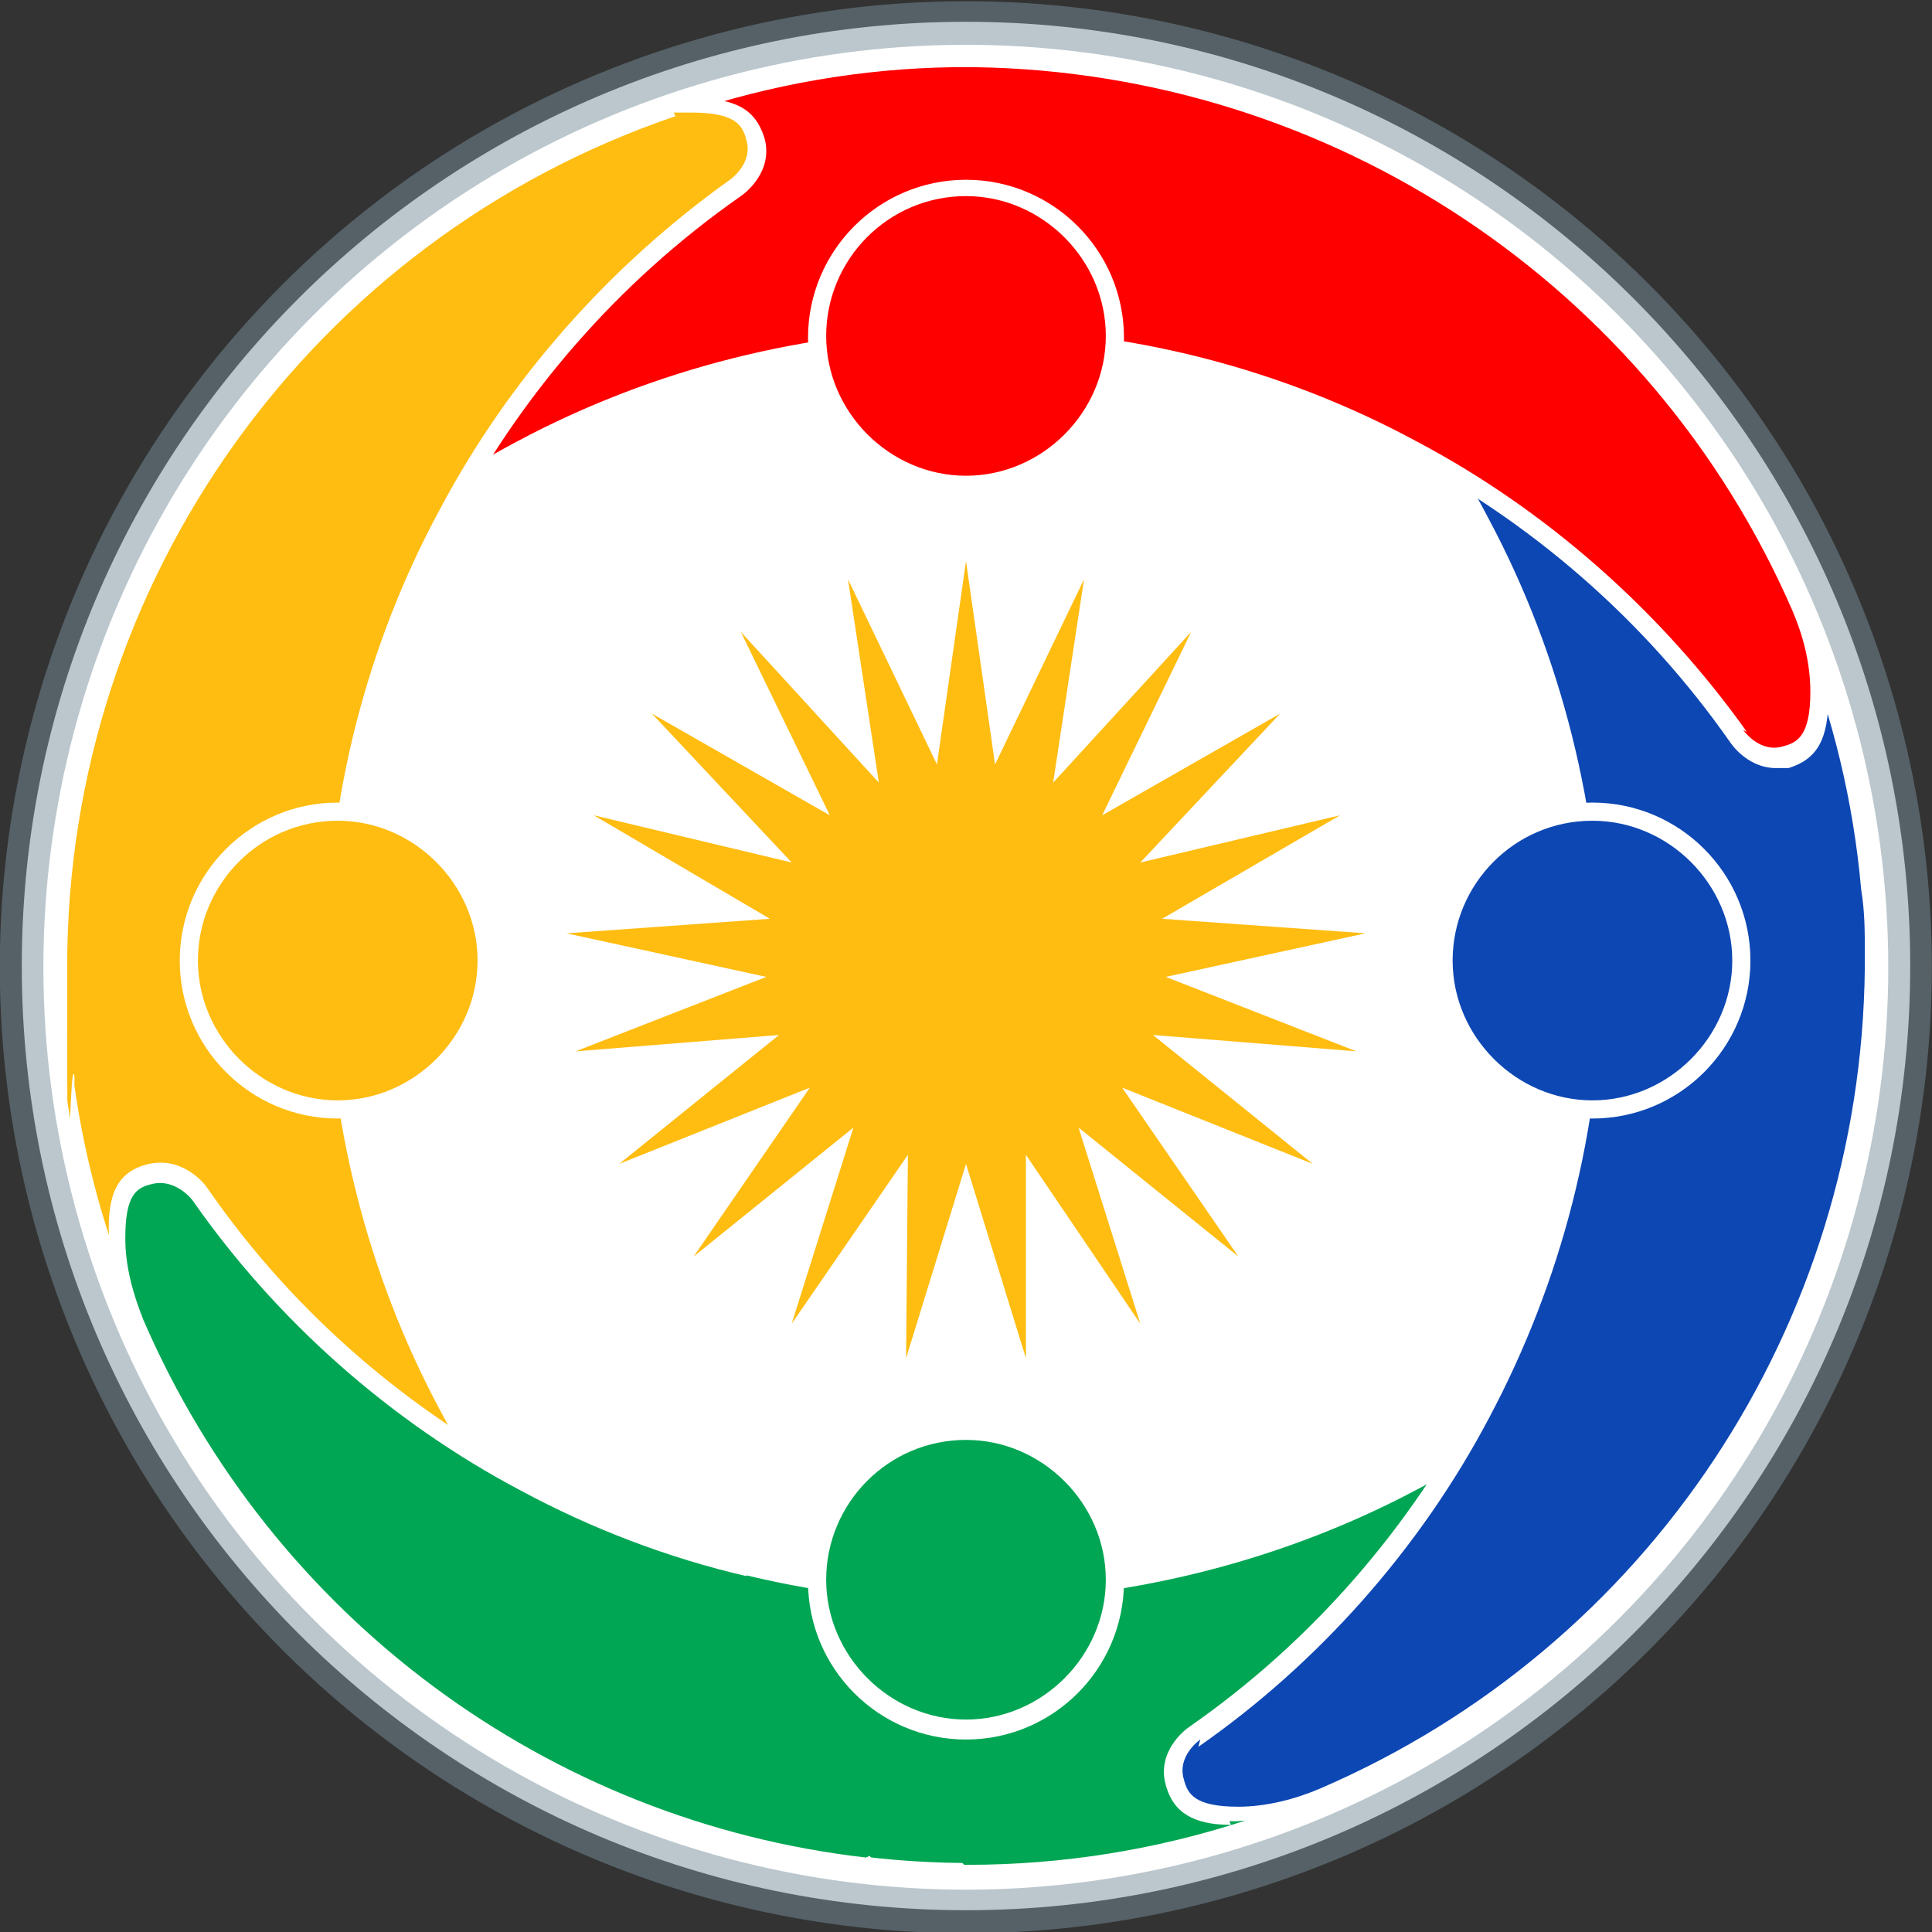
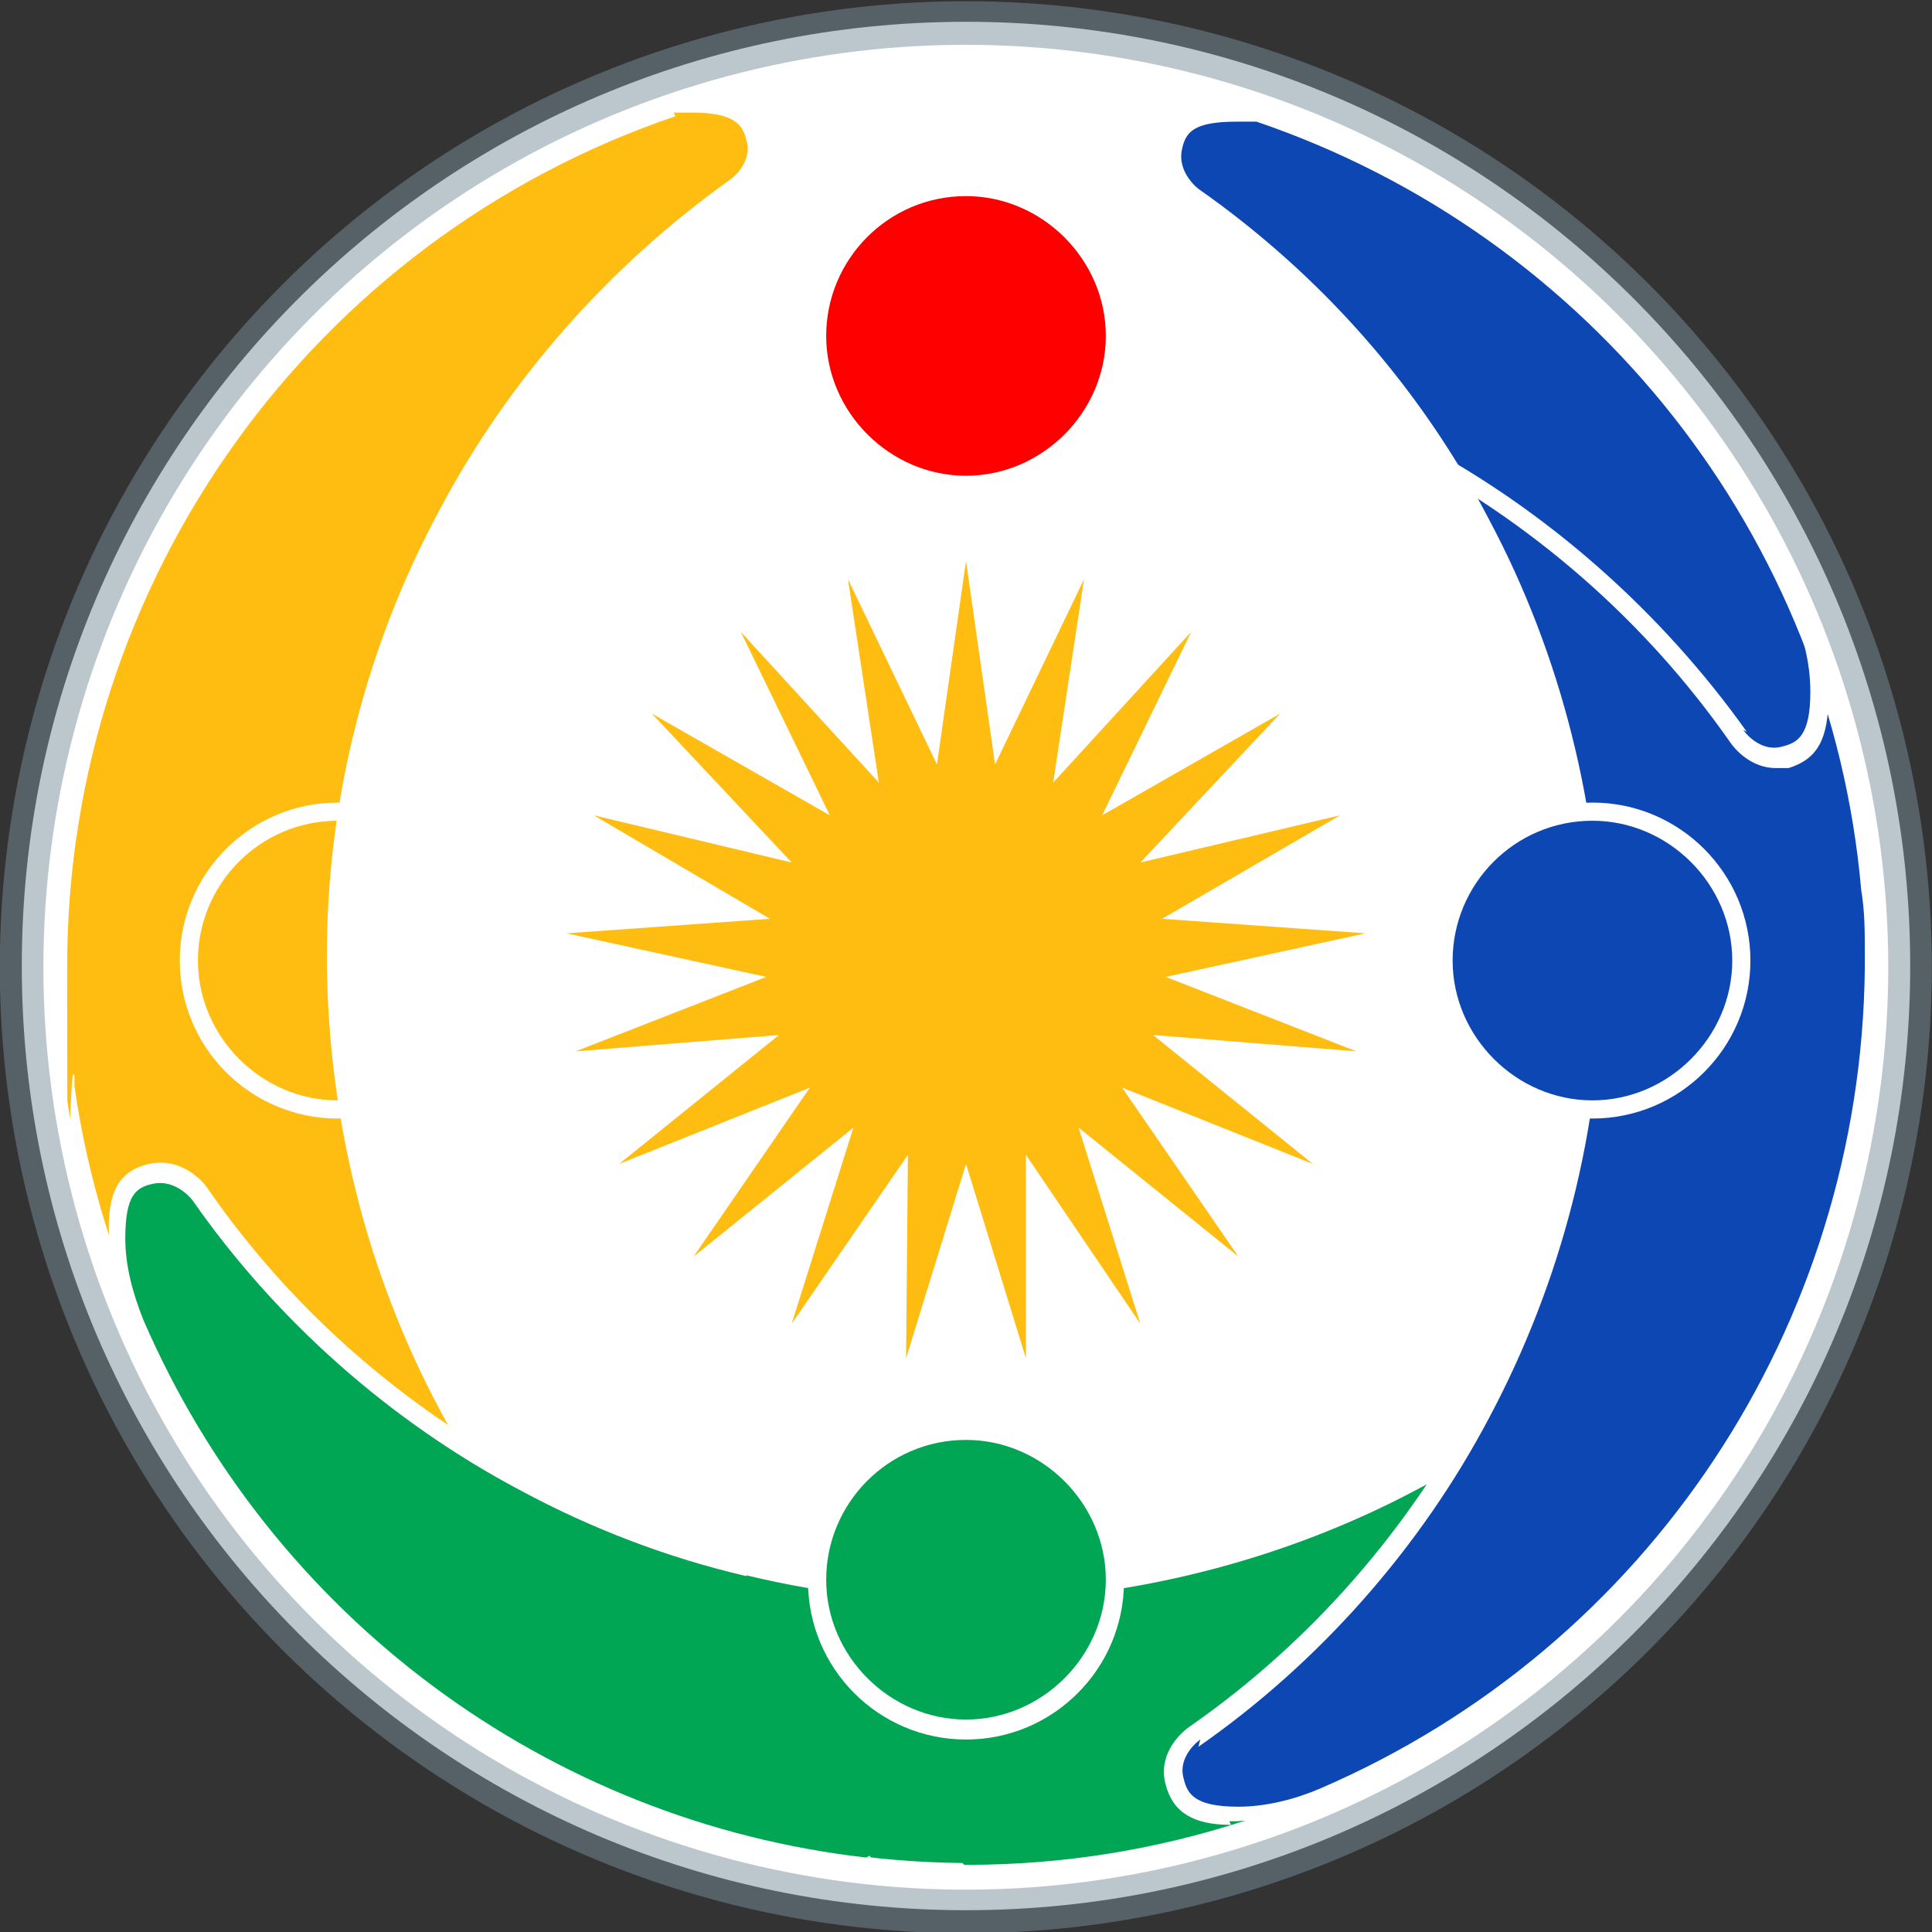
<svg xmlns="http://www.w3.org/2000/svg" id="Layer_1" version="1.1" viewBox="0 0 106.4 106.4">
  <rect x="0" y="0" width="106.4" height="106.4" fill="#333333" stroke="none" />
  <defs>
    <style>
      .st0 {
        fill: #fff;
      }

      .st1 {
        fill: red;
      }

      .st2 {
        fill: #ffbd12;
      }

      .st3 {
        fill: #00a653;
      }

      .st4 {
        fill: #0d47b3;
      }

      .st5 {
        fill: none;
        opacity: .5;
        stroke: #78909c;
        stroke-miterlimit: 10;
        stroke-width: 2.4px;
      }
    </style>
  </defs>
  <path class="st0" d="M105.2,53.2c0,28.7-23.3,52-52,52S1.2,81.9,1.2,53.2,24.5,1.2,53.2,1.2s52,23.3,52,52" />
  <path class="st3" d="M100.6,68.2c0-2.3-.6-3.1-1.8-3.5-1.7-.4-2.7,1.1-2.7,1.1h0c-9.2,13.2-24.7,21.9-42.3,22h-.5c-17.5-.2-33-8.9-42.2-22h0s-1-1.5-2.7-1.1c-1.3.3-1.9,1.1-1.8,3.5,0,1.6.4,3.2,1.1,4.7,7.6,17.7,25.1,30.1,45.6,30.3h0s0,0,.1,0h.1s0,0,0,0c21.8,0,40.4-14.1,47.1-33.6,0-.4.1-.9.1-1.4" />
  <path class="st0" d="M100.4,69.5h0,0ZM53.1,102.7h.2c21,0,39.8-13.4,46.6-33.3,0-.4,0-.8.1-1.3,0-2.4-.6-2.8-1.5-3-1.3-.3-2.2.9-2.2.9,0,0,0,0,0,0-4.7,6.7-10.9,12.2-18.2,16-7.5,4-16,6.1-24.5,6.2h-.5c-8.5,0-17-2.2-24.5-6.2-7.2-3.8-13.5-9.4-18.1-16,0,0,0,0,0,0,0,0-.9-1.3-2.2-.9-.8.2-1.5.6-1.5,3,0,1.6.4,3.1,1,4.5,7.8,18.1,25.5,29.8,45.2,30,0,0,0,0,0,0M53.2,103.7h-.1s0,0,0,0c-20.1-.1-38.1-12.1-46-30.6-.7-1.6-1-3.2-1.1-4.9,0-2.4.6-3.5,2.2-4,1.8-.5,3,1,3.2,1.3,0,0,0,0,0,0,9.4,13.5,25.1,21.7,41.8,21.8h.5c16.8-.1,32.5-8.3,41.9-21.8,0,0,0,0,0,0,.2-.3,1.4-1.7,3.2-1.3,1.6.4,2.3,1.6,2.2,4,0,.5,0,.9-.1,1.4,0,0,0,0,0,0-1.7,4.9-4.1,9.5-7.2,13.6-3.1,4.1-6.7,7.7-10.9,10.7-8.6,6.3-18.8,9.6-29.5,9.6h-.1Z" />
  <path class="st3" d="M61.4,87c0,4.5-3.7,8.2-8.2,8.2s-8.2-3.7-8.2-8.2,3.7-8.2,8.2-8.2,8.2,3.7,8.2,8.2" />
  <path class="st0" d="M53.2,79.3c-4.3,0-7.7,3.5-7.7,7.7s3.5,7.7,7.7,7.7,7.7-3.5,7.7-7.7-3.5-7.7-7.7-7.7M53.2,95.8c-4.8,0-8.7-3.9-8.7-8.7s3.9-8.7,8.7-8.7,8.7,3.9,8.7,8.7-3.9,8.7-8.7,8.7" />
  <path class="st4" d="M103.1,53.3v-.2s0,0,0,0h0s0,0,0,0v-.2h0c0,0,0-.2,0-.2v-.3h0c0-1.2,0-2.4-.2-3.6-1.8-20-15.3-36.6-33.7-42.8-.4,0-.8,0-1.2,0-2.3,0-3.1.6-3.5,1.8-.4,1.7,1.1,2.7,1.1,2.7h0c13.2,9.2,21.9,24.7,22,42.3v.5c-.2,17.5-8.9,33-22,42.2h0s-1.6,1-1.1,2.7c.3,1.3,1.1,1.9,3.5,1.8,1.6,0,3.2-.4,4.7-1.1,17.7-7.6,30.1-25.1,30.3-45.6h0Z" />
  <path class="st0" d="M66.1,95.8s0,0,0,0c0,0-1.3.9-.9,2.2.2.8.6,1.5,3,1.5,1.5,0,3.1-.4,4.5-1,18.1-7.8,29.8-25.5,30-45.2,0,0,0,0,0,0v-.2s0,0,0,0c0,0,0,0,0,0v-.2s0,0,0,0c0,0,0,0,0,0v-.4s0,0,0,0c0-1.2,0-2.3-.2-3.5-1.7-19.4-14.8-36-33.3-42.3-.4,0-.7,0-1.1,0-2.4,0-2.8.6-3,1.5-.3,1.3.9,2.2.9,2.2,0,0,0,0,0,0,6.7,4.7,12.2,10.9,16,18.2,4,7.5,6.1,16,6.2,24.5v.5c0,8.5-2.2,17-6.2,24.5-3.8,7.2-9.4,13.5-16,18.1M67.8,100.5c-2.1,0-3.2-.7-3.6-2.2-.5-1.8,1-3,1.3-3.2,0,0,0,0,0,0,13.5-9.4,21.7-25.1,21.8-41.8v-.5c-.1-16.8-8.3-32.5-21.8-41.9,0,0,0,0,0,0-.3-.2-1.7-1.4-1.3-3.2.4-1.7,1.6-2.3,4-2.2.4,0,.8,0,1.2,0,0,0,0,0,0,0,18.9,6.4,32.2,23.4,34,43.2,0,1.2.2,2.4.2,3.6,0,0,0,0,0,0v.4s0,0,0,.1h0s0,0,0,0h0c0,.1,0,.1,0,.1h0v.3s0,0,0,0c-.1,20-12.1,38.1-30.6,46-1.6.7-3.2,1-4.9,1.1-.1,0-.3,0-.4,0" />
  <path class="st4" d="M95.9,52.9c0,4.5-3.7,8.2-8.2,8.2s-8.2-3.7-8.2-8.2,3.7-8.2,8.2-8.2,8.2,3.7,8.2,8.2" />
  <path class="st0" d="M87.7,45.2c-4.3,0-7.7,3.5-7.7,7.7s3.5,7.7,7.7,7.7,7.7-3.5,7.7-7.7-3.5-7.7-7.7-7.7M87.7,61.6c-4.8,0-8.7-3.9-8.7-8.7s3.9-8.7,8.7-8.7,8.7,3.9,8.7,8.7-3.9,8.7-8.7,8.7" />
-   <path class="st1" d="M53.3,18.5c17.6.1,33.1,8.8,42.3,22h0s1,1.5,2.7,1.1c1.3-.3,1.9-1.1,1.8-3.5,0-1.6-.4-3.2-1.1-4.7C91.5,15.9,74.1,3.5,53.7,3.3h0s0,0,0,0h-.2c0,0-.1,0-.2,0h0s-.1,0-.1,0c-.1,0-.3,0-.4,0,0,0-.2,0-.3,0C31.1,3.6,13.1,17.2,6.2,36.1c-.1.7-.2,1.4-.2,2.1,0,2.3.6,3.1,1.8,3.5,1.7.4,2.7-1.1,2.7-1.1h0c9.2-13.2,24.7-21.9,42.2-22h.5Z" />
  <path class="st0" d="M96,40.2s0,0,0,0c0,0,.9,1.3,2.2.9.8-.2,1.5-.6,1.5-3,0-1.6-.4-3.1-1-4.5C90.9,15.7,73.3,4,53.7,3.7c0,0,0,0,0,0h-.5s0,0,0,0h-.1c-.1,0-.3,0-.4,0,0,0-.1,0-.1,0h-.1c-20.3.3-38.7,13.4-45.6,32.5-.1.7-.2,1.3-.2,2,0,2.4.6,2.8,1.5,3,1.3.3,2.2-.9,2.2-.9,0,0,0,0,0,0,4.6-6.6,10.9-12.2,18.1-16,7.5-4,15.9-6.1,24.5-6.2h.5s0,0,0,0c8.6,0,17.1,2.2,24.5,6.2,7.2,3.8,13.5,9.4,18.2,16M97.8,42.3c-1.4,0-2.3-1.1-2.5-1.4,0,0,0,0,0,0-9.5-13.6-25.2-21.7-41.9-21.8h-.5c-16.7.2-32.3,8.3-41.8,21.8,0,0,0,0,0,0-.2.3-1.4,1.7-3.2,1.3-1.6-.4-2.3-1.6-2.2-4,0-.7.1-1.5.3-2.2,0,0,0,0,0,0,1.7-4.7,4.1-9.2,7.2-13.2,3-4,6.6-7.5,10.7-10.4,8.4-6.1,18.3-9.4,28.7-9.6h.1c0,0,.1,0,.2,0,.1,0,.3,0,.4,0h0s0,0,0,0h0s0,0,.1,0h.4s0,0,0,0c9.9.1,19.5,3.1,27.7,8.7,8,5.4,14.3,13,18.1,21.9.7,1.6,1,3.2,1.1,4.9,0,2.4-.6,3.5-2.2,4-.2,0-.5,0-.7,0" />
  <path class="st1" d="M61.4,18.5c0,4.5-3.7,8.2-8.2,8.2s-8.2-3.7-8.2-8.2,3.7-8.2,8.2-8.2,8.2,3.7,8.2,8.2" />
  <path class="st0" d="M53.2,10.8c-4.3,0-7.7,3.5-7.7,7.7s3.5,7.7,7.7,7.7,7.7-3.5,7.7-7.7-3.5-7.7-7.7-7.7M53.2,27.3c-4.8,0-8.7-3.9-8.7-8.7s3.9-8.7,8.7-8.7,8.7,3.9,8.7,8.7-3.9,8.7-8.7,8.7" />
  <path class="st2" d="M3.2,53.2c0,2.1.1,4.2.4,6.2,0,.2,0,.3,0,.5,0,0,0,0,0,0,2.4,17.6,14,32.2,29.8,39,1.5.6,3.1,1,4.7,1.1,2.3,0,3.1-.6,3.5-1.8.4-1.7-1.1-2.7-1.1-2.7h0c-13.2-9.2-21.9-24.7-22-42.2v-.5c.1-17.6,8.8-33.1,22-42.3h0s1.6-1,1.1-2.7c-.3-1.3-1.1-1.9-3.5-1.8-.4,0-.7,0-1.1,0C17.4,12.6,3.2,31.2,3.2,53.2" />
  <path class="st0" d="M37.2,6.4C17.2,13.2,3.7,32,3.7,53.2s.1,4.1.4,6.1h0c0,.3,0,.4,0,.5h0c2.4,17,13.7,31.8,29.5,38.6,1.5.6,3,1,4.5,1,2.4,0,2.8-.6,3-1.5.3-1.3-.9-2.2-.9-2.2,0,0,0,0,0,0-6.6-4.6-12.2-10.9-16-18.1-4-7.5-6.1-15.9-6.2-24.5v-.5c0-8.6,2.2-17.1,6.2-24.5,3.8-7.2,9.4-13.5,16-18.2,0,0,0,0,0,0,0,0,1.3-.9.9-2.2-.2-.8-.6-1.5-3-1.5-.3,0-.6,0-1,0M38.6,100.5c-.1,0-.3,0-.4,0-1.7,0-3.3-.4-4.9-1.1-7.9-3.4-14.8-8.8-20.1-15.6-5.3-6.9-8.8-15.2-10-23.8h0c0-.1,0-.3,0-.4h0c-.3-2.2-.4-4.3-.4-6.4,0-10.8,3.3-21,9.6-29.7,3-4.2,6.7-7.8,10.8-10.9,4.2-3.1,8.8-5.5,13.7-7.2,0,0,0,0,.1,0,.4,0,.8,0,1.1,0,2.4,0,3.5.6,4,2.2.5,1.8-1,3-1.3,3.2,0,0,0,0,0,0-13.6,9.5-21.7,25.2-21.8,41.9v.5c.2,16.7,8.3,32.3,21.8,41.8,0,0,0,0,0,0,.3.2,1.7,1.4,1.3,3.2-.4,1.6-1.4,2.2-3.6,2.2" />
-   <path class="st2" d="M26.8,52.9c0,4.5-3.7,8.2-8.2,8.2s-8.2-3.7-8.2-8.2,3.7-8.2,8.2-8.2,8.2,3.7,8.2,8.2" />
  <path class="st0" d="M18.6,45.2c-4.3,0-7.7,3.5-7.7,7.7s3.5,7.7,7.7,7.7,7.7-3.5,7.7-7.7-3.5-7.7-7.7-7.7M18.6,61.6c-4.8,0-8.7-3.9-8.7-8.7s3.9-8.7,8.7-8.7,8.7,3.9,8.7,8.7-3.9,8.7-8.7,8.7" />
  <path class="st3" d="M40.2,89.9l1-3.5c-12.5-3-23.2-10.5-30.3-20.6h0s-1-1.5-2.7-1.1c-1.3.3-1.9,1.1-1.8,3.5,0,1.6.4,3.2,1.1,4.7,7,16.2,22.3,28,40.6,30l-7.8-12.9Z" />
  <path class="st0" d="M47.7,102.3c-17.5-2-32.7-13.2-39.8-29.6-.6-1.5-1-3-1-4.5,0-2.4.6-2.8,1.5-3,1.3-.3,2.2.9,2.2.9,0,0,0,0,0,0,4.6,6.6,10.9,12.2,18.1,16,3.9,2.1,8.1,3.7,12.4,4.7l.3-1c-12.1-2.9-22.9-10.1-30-20.4,0,0,0,0,0,0-.2-.3-1.4-1.7-3.2-1.3-1.7.4-2.3,1.6-2.2,4,0,1.7.4,3.3,1.1,4.9,7.3,17,23.2,28.5,41.4,30.3l-.6-1.1Z" />
  <polygon class="st2" points="53.2 30.9 54.8 42.1 59.7 31.9 58 43.1 65.6 34.8 60.7 44.9 70.5 39.3 62.8 47.5 73.8 44.9 64 50.6 75.2 51.4 64.2 53.8 74.7 57.9 63.5 57 72.3 64.1 61.8 59.9 68.2 69.2 59.4 62.1 62.8 72.9 56.5 63.6 56.5 74.8 53.2 64.1 49.9 74.8 50 63.6 43.6 72.9 47 62.1 38.2 69.2 44.6 59.9 34.1 64.1 42.9 57 31.7 57.9 42.2 53.8 31.2 51.4 42.4 50.6 32.7 44.9 43.6 47.5 35.9 39.3 45.7 44.9 40.8 34.8 48.4 43.1 46.7 31.9 51.6 42.1 53.2 30.9" />
  <circle class="st5" cx="53.2" cy="53.2" r="52" transform="translate(-11.9 91) rotate(-75.1)" />
</svg>